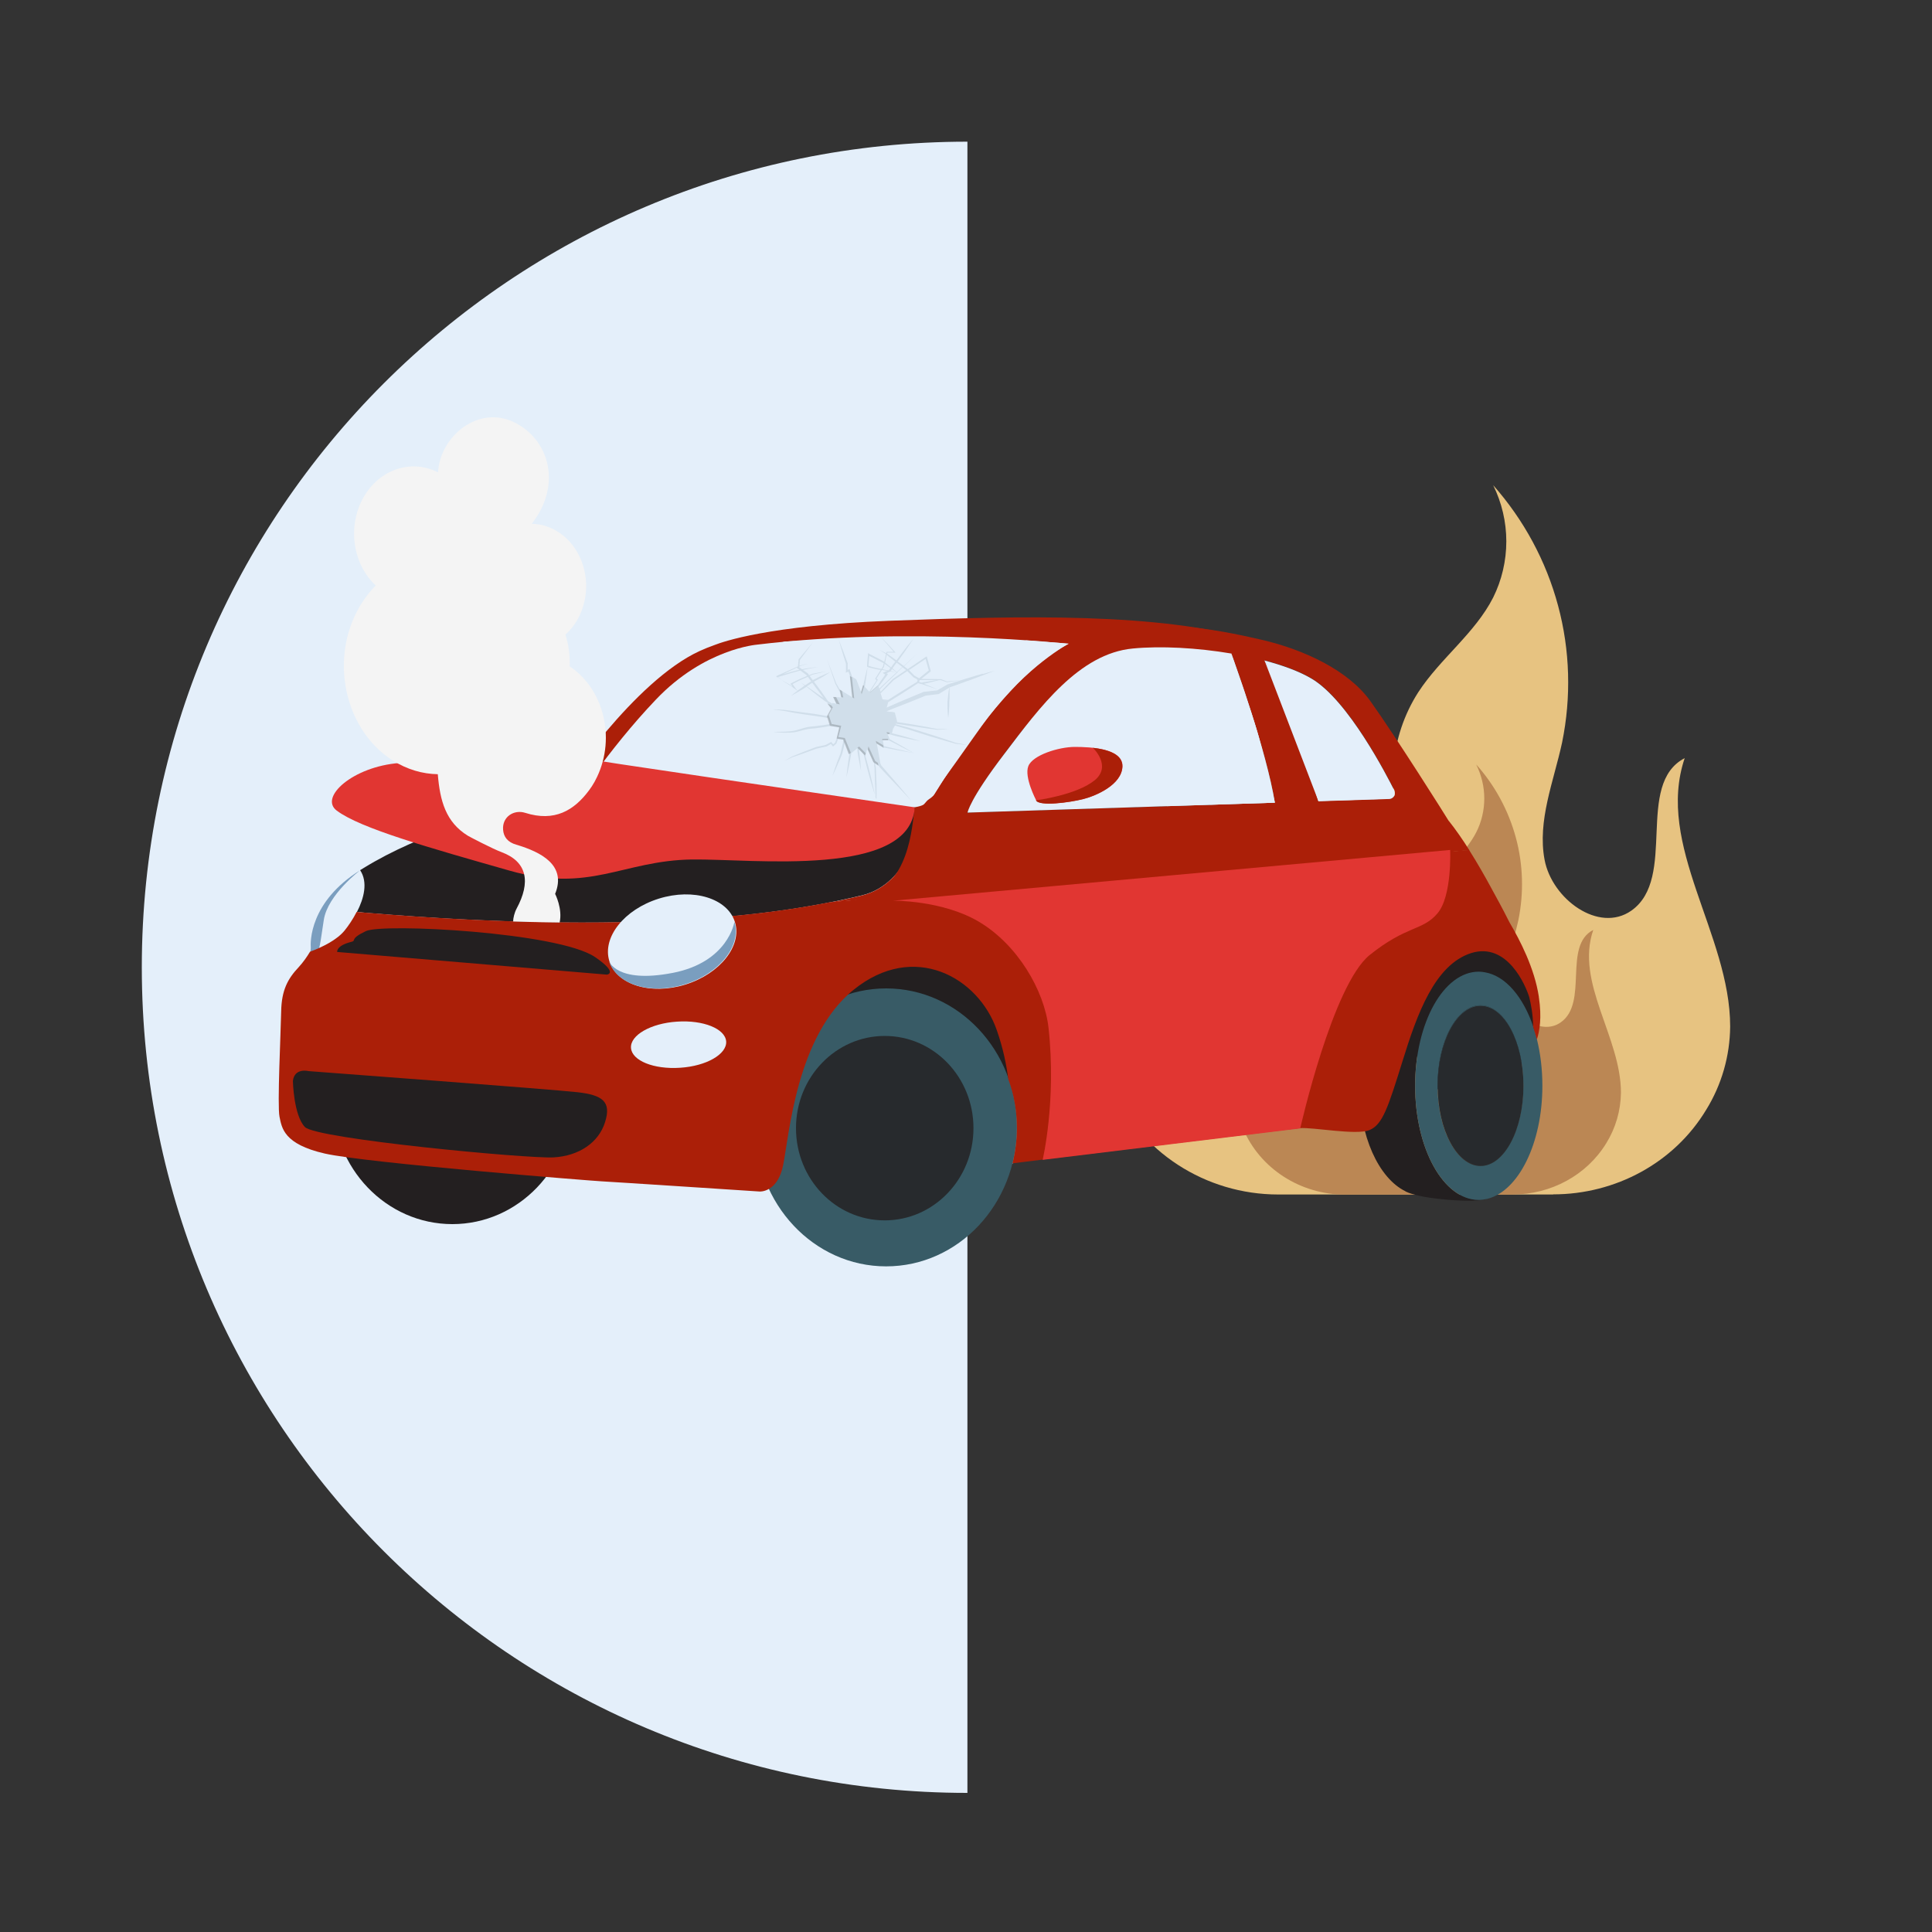
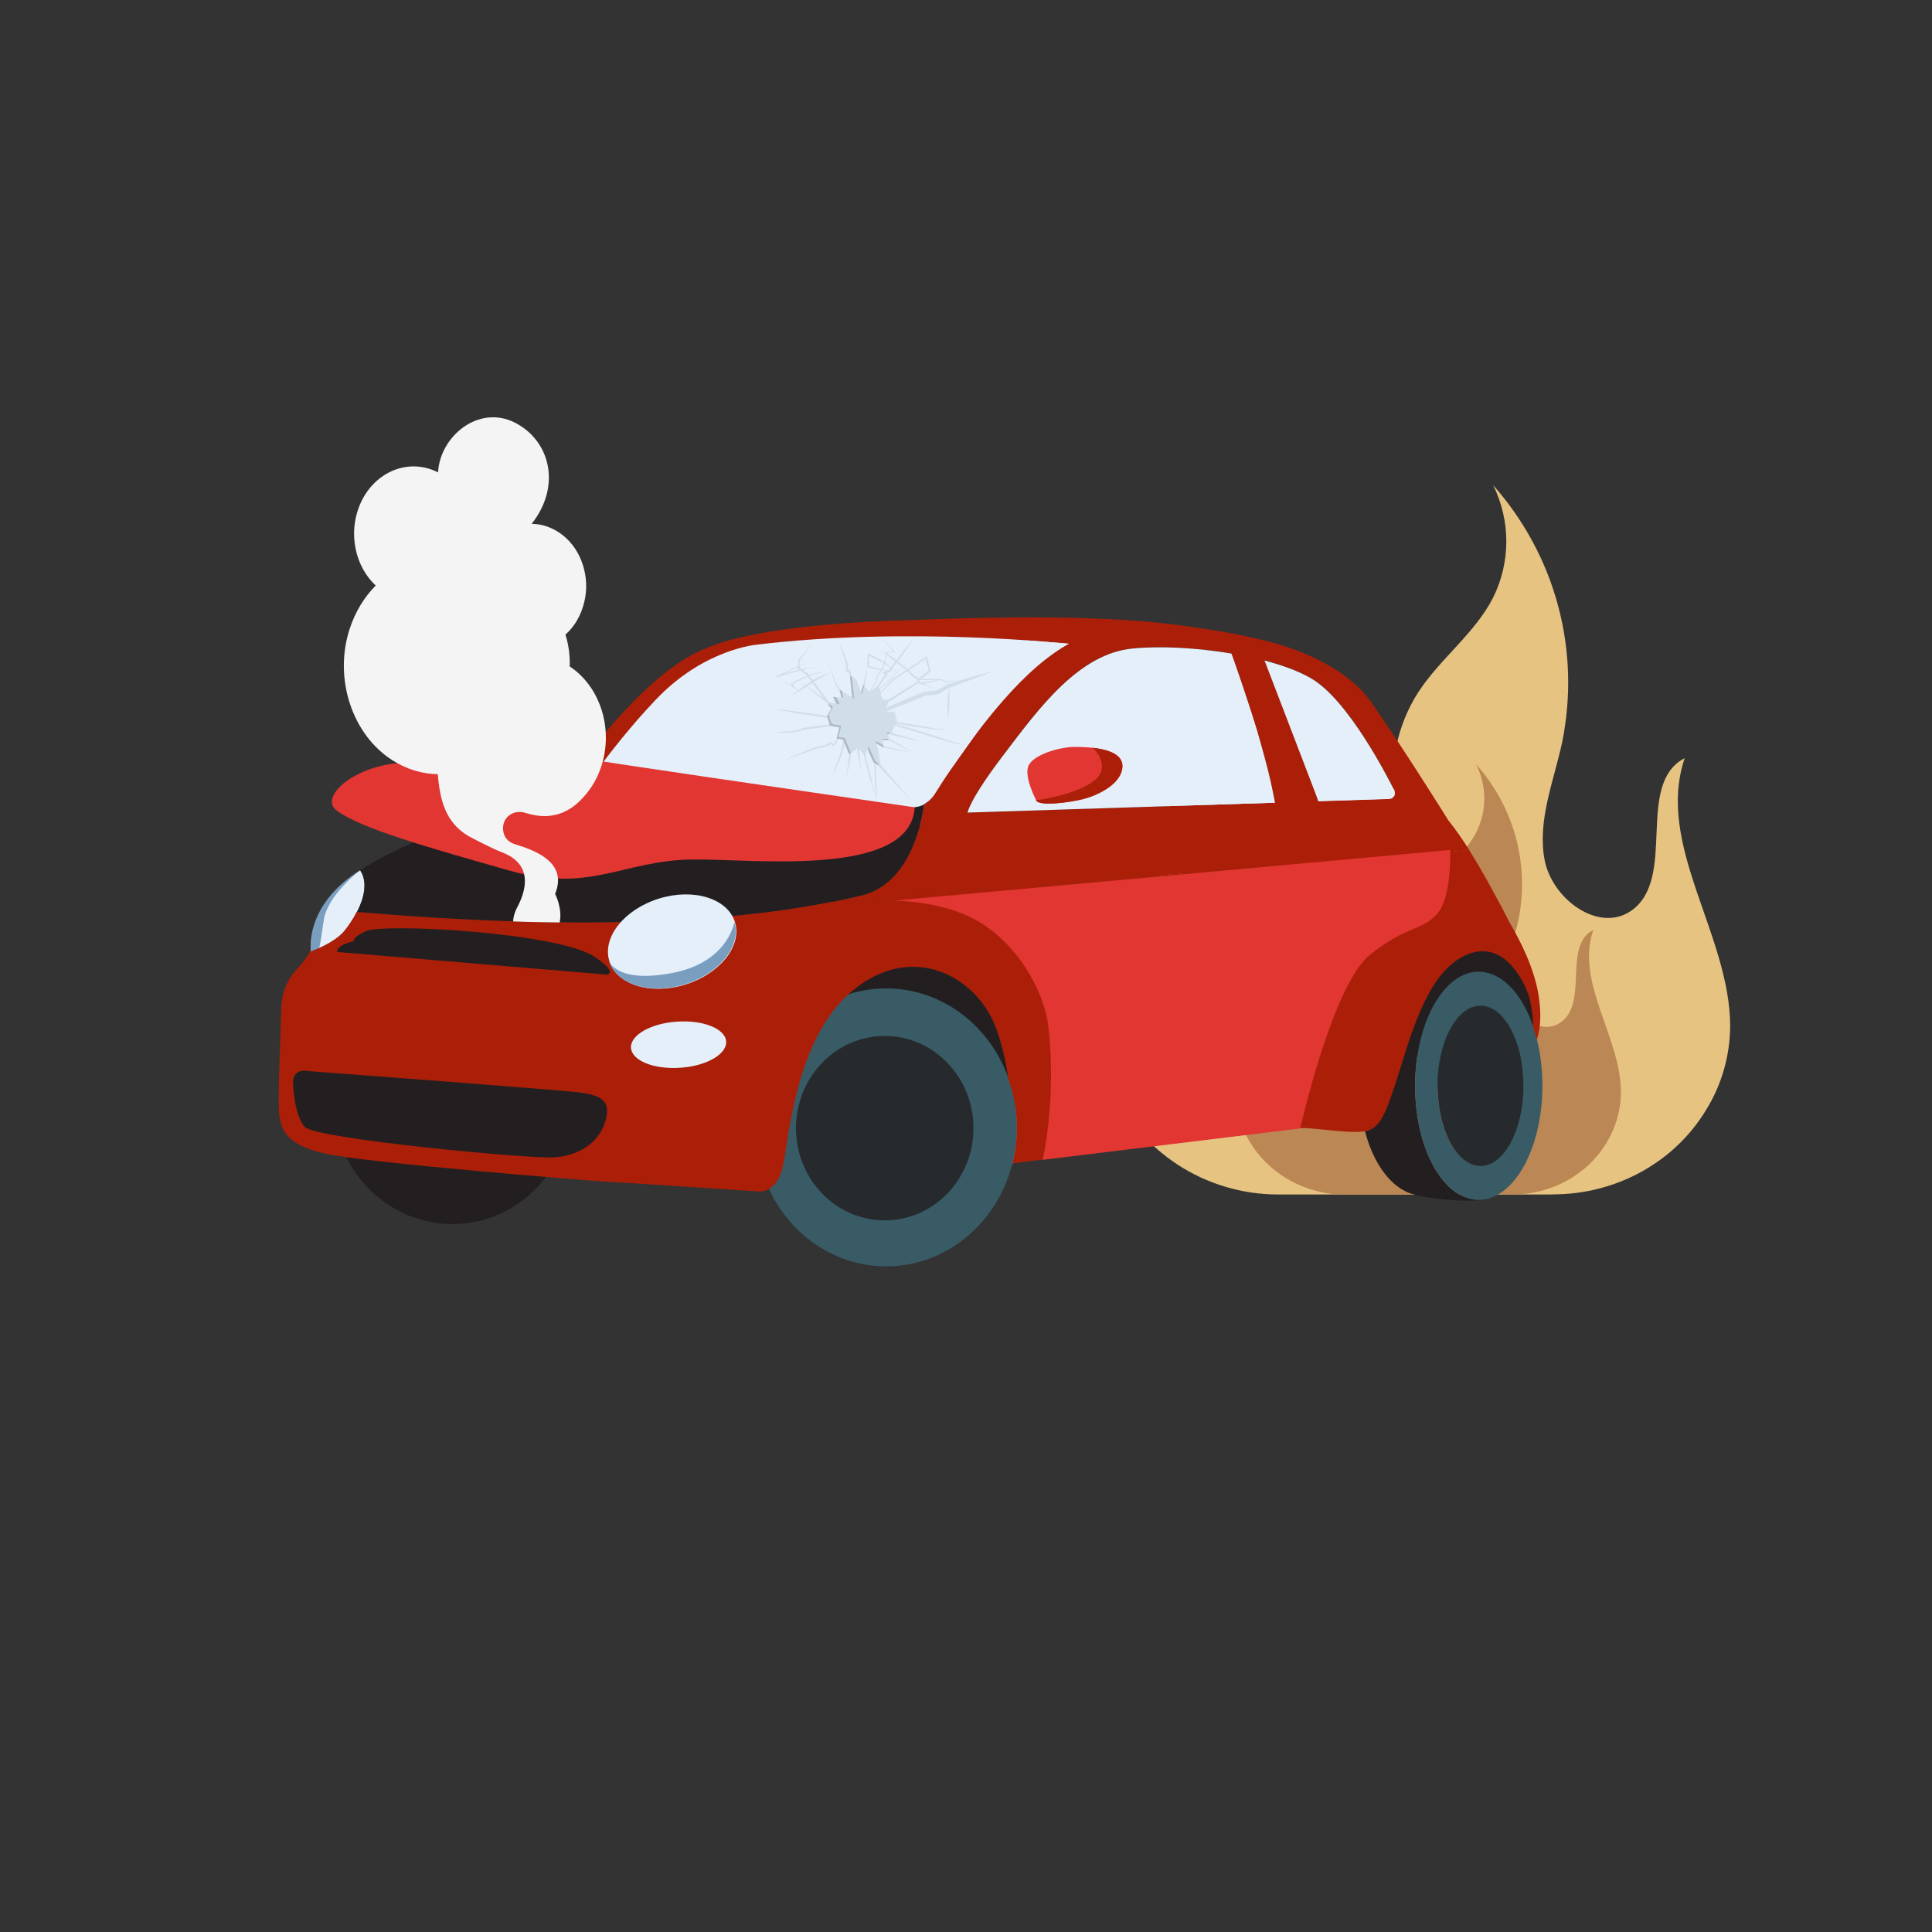
<svg xmlns="http://www.w3.org/2000/svg" id="Background_Complete" version="1.1" viewBox="0 0 150 150">
  <rect x="0" y="0" width="150" height="150" fill="#333333" stroke="none" />
-   <path d="M75.11,11v128.2c-35.4,0-64.1-28.7-64.1-64.1S39.71,11,75.11,11Z" style="fill: #e4effa;" />
  <g>
    <path id="Path" d="M120.59,92.73c4.83,0,9.39-2.44,11.88-6.57,1.2-1.94,1.84-4.18,1.86-6.46,0-7.15-5.82-14.07-3.53-20.84-3.89,2.03-.55,9.31-4.14,11.84-2.53,1.78-6.17-.9-6.74-3.95-.57-3.04.71-6.08,1.36-9.1.72-3.52.62-7.16-.31-10.62-.93-3.47-2.66-6.67-5.04-9.36.67,1.36,1.02,2.85,1.02,4.36s-.35,3.01-1.02,4.36c-1.42,2.79-4.11,4.73-5.82,7.36-1.1,1.72-1.75,3.68-1.92,5.71-.16,2.03.17,4.07.98,5.95-2.29-.4-4.09-2.27-5.05-4.39-.96-2.12-1.19-4.47-1.41-6.77-1.47,1.32-2.53,3.04-3.07,4.94-.53,1.9-.51,3.92.06,5.81.72,2.25,2.21,4.27,2.4,6.62.18,2.35-1.18,4.77-3.36,5.62-2.18.85-4.98-.16-5.92-2.3-.7-1.61-.34-3.45-.43-5.2-.09-1.75-1.01-3.78-2.76-3.95,1.01,2.34.05,5.05-1.19,7.28-1.23,2.24-2.78,4.43-3,6.97-.11,1.27.21,2.73.82,4.2,2.17,5.19,7.35,8.5,12.98,8.5h21.35Z" style="fill: #e7c381;" />
    <path id="Path1" data-name="Path" d="M117.45,92.74c2.95,0,5.73-1.48,7.26-3.98.73-1.18,1.12-2.53,1.14-3.92,0-4.34-3.56-8.53-2.15-12.64-2.38,1.23-.34,5.65-2.53,7.18-1.55,1.08-3.77-.55-4.12-2.39-.35-1.84.43-3.69.83-5.52.44-2.13.38-4.34-.19-6.44s-1.62-4.05-3.08-5.68c.41.82.63,1.73.63,2.64s-.21,1.82-.63,2.64c-.87,1.69-2.51,2.87-3.55,4.46-.67,1.04-1.07,2.23-1.17,3.47-.1,1.23.1,2.47.6,3.61-1.4-.24-2.5-1.38-3.09-2.66-.59-1.28-.73-2.71-.86-4.11-.9.8-1.55,1.84-1.87,3-.33,1.15-.31,2.38.03,3.52.44,1.36,1.35,2.59,1.46,4.01.11,1.43-.72,2.89-2.05,3.41-1.33.52-3.04-.09-3.61-1.39-.43-.98-.21-2.09-.26-3.15-.06-1.06-.62-2.29-1.68-2.4.62,1.42.03,3.06-.73,4.42-.75,1.36-1.7,2.68-1.83,4.23-.07.77.13,1.66.5,2.55,1.32,3.15,4.49,5.15,7.93,5.15h13.04Z" style="fill: #bb8754;" />
  </g>
  <g id="_x30_1_x5F_Basics_x5F_Icons_x5F_Illustrations_x2F_04_x5F_illustrations_x5F_56x56_x2F_Product_x2F_z69-smart-car">
    <g id="z69-smart-car">
      <path id="Path2" data-name="Path" d="M54.82,62.99c-2.22.17-9.89,1.17-9.89,1.17,0,0,25.93.89,27-.28,1.07-1.17,3.75-5.14,4.89-6.63,2.96-3.91,6.15-5.6,6.15-5.6l-3.28-.25s-4.84,10.3-12.63,11.03c-7.79.74-8.58.27-12.24.56h0Z" style="fill: #6e878e;" />
      <path id="Path3" data-name="Path" d="M99.03,54.77c-.22-.28-1.12-1.85-1.12-1.85l4.12,10.71,5.46-.18s-2.34-.35-4.88-3.52c-2.54-3.18-2.52-3.75-3.6-5.17h0Z" style="fill: #6e878e;" />
      <path id="Path4" data-name="Path" d="M95.73,59.98c-.97,3.34-5.3,4.04-5.3,4.04l8.27-.27s-.94-4.02-1.36-5.46c-.42-1.45-1.96-5.9-1.96-5.9,0,0,1.32,4.25.35,7.58Z" style="fill: #6e878e;" />
      <path id="Path5" data-name="Path" d="M55.18,62.85c-2.24.17-9.99,1.19-9.99,1.19,0,0,26.2.9,27.28-.29,1.08-1.19,3.79-5.2,4.94-6.71,2.99-3.96,6.21-5.67,6.21-5.67l-3.32-.25s-4.89,10.44-12.76,11.18c-7.87.75-8.67.28-12.37.57h0Z" style="fill: #6e878e;" />
-       <path id="Path6" data-name="Path" d="M99.85,54.54c-.22-.29-1.13-1.87-1.13-1.87l4.17,10.86,5.52-.18s-2.37-.36-4.93-3.57c-2.56-3.22-2.55-3.8-3.64-5.24h0Z" style="fill: #6e878e;" />
-       <path id="Path7" data-name="Path" d="M96.51,59.82c-.98,3.38-5.36,4.1-5.36,4.1l8.35-.27s-.95-4.07-1.37-5.54c-.42-1.47-1.98-5.98-1.98-5.98,0,0,1.34,4.31.36,7.69Z" style="fill: #6e878e;" />
+       <path id="Path6" data-name="Path" d="M99.85,54.54c-.22-.29-1.13-1.87-1.13-1.87l4.17,10.86,5.52-.18c-2.56-3.22-2.55-3.8-3.64-5.24h0Z" style="fill: #6e878e;" />
      <path id="Path8" data-name="Path" d="M109.89,76.84c-1.59,4.05,2.1,12.47,7.39,6.61,5.3-5.85-1.79-10.86-1.79-10.86-1.8-1.6-4,.2-5.59,4.25Z" style="fill: #231f20;" />
      <path id="Path9" data-name="Path" d="M75.05,73.89c6.04,3.1,5.19,13.16,5.24,13.56.04.4-19.9-7.69-19.72-8.11.45-1.05,8.43-8.56,14.47-5.46Z" style="fill: #231f20;" />
      <path id="Path10" data-name="Path" d="M109.87,84.3c0,4.9,2.21,8.86,4.94,8.86.22,0,.44-.03.65-.08-.82.26-2.86.13-4.38-.08-.65-.09-1.13-.21-1.47-.31-.15-.05-.31-.1-.45-.17-.02-.02-.04-.03-.06-.04-2.06-1.02-3.56-4.27-3.56-8.13,0-4.13,1.72-7.56,4-8.31.31-.13,1.01-.39,1.89-.55,1-.19,2.74-.29,3.86,0-.16-.03-.31-.05-.48-.05-2.72,0-4.94,3.97-4.94,8.86h0Z" style="fill: #231f20;" />
      <path id="Shape" d="M119.34,80.72c-.08-.34-.18-.67-.29-.99-.79-2.34-2.17-3.97-3.76-4.24-.15-.03-.31-.05-.48-.05-2.72,0-4.94,3.96-4.94,8.86s2.21,8.86,4.94,8.86c.22,0,.44-.03.65-.08,2.42-.58,4.29-4.29,4.29-8.78,0-1.28-.15-2.49-.42-3.6h0ZM114.94,90.49c-1.85,0-3.33-2.79-3.33-6.22,0-3.43,1.5-6.22,3.33-6.22,1.84,0,3.33,2.79,3.33,6.22,0,3.43-1.5,6.22-3.33,6.22Z" style="fill: #385b66;" />
      <path id="Path11" data-name="Path" d="M35.12,75.66c-5.13,0-9.29,4.34-9.29,9.69,0,5.35,4.16,9.69,9.29,9.69,5.13,0,9.29-4.34,9.29-9.69s-4.16-9.69-9.29-9.69Z" style="fill: #231f20;" />
      <path id="Path12" data-name="Path" d="M97.4,49.73c7.34,2.17-7.61-.22-7.8-.31-.19-.09-6.35.99-6.35.99,0,0-6.09-1.36-21.07-.67-.39.02-.82.04-1.26.07-2,.51-4.27,1.38-5.78,2.49-2.4,1.58-4.39,4.35-6.26,6.63-2.87,3.49-3.03,4.47-3.03,4.47l4.15-.13c-.82.82-1.65,1.64-2.65,2.22-1.7.99-3.96.86-5.8.27-1.06-.34-1.78-1.05-2.08-2.05-.08-.25-.13-.49-.17-.74h2.23s.95,0,1.62-.98c.67-.98,6.09-9.11,11.16-11.44.37-.17.77-.33,1.19-.48.62-.24,4.18-1.51,13.52-1.87,10.39-.4,21.03-.65,28.37,1.52h.02Z" style="fill: #ab1f08;" />
      <path id="Path13" data-name="Path" d="M58.77,50.05c11.81-1.43,24.22-.06,24.22-.06-4.6,2.51-9.38,10.21-10.27,11.51-.9,1.29-1.91,1.14-1.91,1.14l-.86.06-25.62.03s2.82-4.46,6.59-8.41c3.76-3.96,7.86-4.27,7.86-4.27h0Z" style="fill: #e4effa;" />
      <path id="Path14" data-name="Path" d="M78.32,83.81c.43,1.19.67,2.46.67,3.8,0,.95-.12,1.87-.34,2.74-.48.05-.76.09-.76.09l.42-3.65s.21-1.11,0-2.98h0Z" style="fill: #6e878e;" />
      <path id="Path15" data-name="Path" d="M58.65,87.53c0-5.96,4.54-10.79,10.15-10.79s10.15,4.83,10.15,10.79c0,5.96-4.54,10.79-10.15,10.79-5.61,0-10.15-4.83-10.15-10.79Z" style="fill: #385b66;" />
      <path id="Path16" data-name="Path" d="M75.58,87.59c0,3.96-3.09,7.16-6.89,7.16-3.81,0-6.89-3.2-6.89-7.16,0-3.96,3.09-7.16,6.89-7.16,3.81,0,6.89,3.2,6.89,7.16Z" style="fill: #231f20; isolation: isolate; opacity: .8;" />
      <path id="Path17" data-name="Path" d="M118.28,84.27c0,3.43-1.5,6.22-3.33,6.22s-3.33-2.79-3.33-6.22,1.49-6.22,3.33-6.22,3.33,2.79,3.33,6.22Z" style="fill: #385b66;" />
      <path id="Path18" data-name="Path" d="M118.28,84.31c0,3.43-1.5,6.22-3.33,6.22s-3.33-2.79-3.33-6.22c0-3.43,1.49-6.22,3.33-6.22,1.84,0,3.33,2.79,3.33,6.22Z" style="fill: #231f20; isolation: isolate; opacity: .8;" />
      <path id="Path19" data-name="Path" d="M26.78,72.28c-.6.74-1.71,1.28-2.68,1.64,0-.02.03-.03.03-.04-.03-.49-.1-3.75,3.84-6.31.94,1.44-.33,3.64-1.19,4.7h0Z" style="fill: #e4effa;" />
      <path id="Path20" data-name="Path" d="M24.1,73.91s.24,0,.48-.05c.24-.04.26-.49.56-2.44.3-1.95,2.83-3.86,2.83-3.86-3.95,2.46-3.88,5.59-3.84,6.05,0,.02-.03.31-.03.31h0Z" style="fill: #7a9ebf;" />
      <path id="Path21" data-name="Path" d="M66.9,69.52c-4.43,1.06-15.41,3.28-38.5,1.35-.23-.03-.47-.05-.69-.06.55-1.06.87-2.32.25-3.25.09-.05.17-.11.26-.16,4.54-2.8,10.03-4.17,12.31-4.66,0,0,30.2-.12,30.5-.09,0,0,.33,0,.73-.22-.2,1.47-1.13,6.2-4.86,7.09h0Z" style="fill: #231f20;" />
      <path id="Path22" data-name="Path" d="M119.48,77.44c.23,1.55.06,2.61-.16,3.27-.09-.34-.18-.67-.29-.99,0-.97-.19-1.85-.3-2.3h0c-.25-.84-1.69-4.32-4.52-3.42-2.82.91-4.19,4.74-5.31,8.36-1.13,3.62-1.55,4.96-2.58,5.38s-4.39-.24-5.4-.15c-.89.08-18.42,2.25-22.31,2.73.22-.88.34-1.8.34-2.74,0-1.34-.23-2.62-.67-3.8-.13-1.05-.38-2.34-.89-3.8-1.42-4.1-6.43-6.93-11.12-3.13-.29.23-.56.48-.81.74-3.93,4.05-4.26,11.53-4.74,13.22-.24.84-.64,1.27-.99,1.48-.39.24-.74.22-.74.22,0,0-11.59-.76-12.25-.79-.67-.03-18.35-1.43-21.53-2.16-3.18-.73-3.33-1.98-3.51-2.86-.18-.88.1-6.53.13-8.18.03-1.64.51-2.53,1.36-3.43.34-.37.65-.81.88-1.2.97-.36,2.08-.91,2.68-1.64.3-.37.65-.88.94-1.45.22.03.46.04.69.06,19.68,1.64,30.55.28,36.08-.82,7.22-.67,41.55-3.33,49.6-4.05.67,1.06,1.28,2.14,1.69,2.9.35.64.89,1.61,1.44,2.71.81,1.39,1.95,3.55,2.29,5.82h-.02Z" style="fill: #ab1f08;" />
      <path id="Shape1" data-name="Shape" d="M112.48,63.74c-.18-.31-4.14-6.59-6.08-9.3-1.71-2.4-5.19-4.02-8.46-4.77-3.27-.76-9.94-2.18-14.76.22-4.82,2.4-9.98,10.77-10.61,11.77-.25.4-.55.64-.81.78-.2,1.47-1.13,6.19-4.86,7.09-.65.15-1.46.34-2.42.53,7.21-.67,41.55-3.34,49.6-4.05-.51-.81-1.07-1.62-1.59-2.27h0ZM78,58.49c2.72-3.59,5.79-7.76,9.95-8.15,2.17-.21,5-.06,7.65.39.33.93,2.73,7.59,3.38,11.59l-23.86.77s.15-1.01,2.88-4.59ZM107.92,62.01l-5.56.18c-.57-1.89-2.35-7.6-4.19-10.93,1.43.38,2.7.84,3.66,1.41,2.85,1.67,5.86,7.56,6.43,8.69.18.56-.33.65-.33.65Z" style="fill: #ab1f08;" />
-       <path id="Path23" data-name="Path" d="M76.07,65.68c3.01,2.38,38,.56,38,.56-8.05.71-42.39,3.38-49.6,4.05.96-.19,1.77-.38,2.42-.53,3.73-.89,3.93-5.62,4.12-7.09.27-.15,1.3-.61,1.55-1.01.64-1.01,5.59-9.27,10.41-11.67,0,0,5.91-1.01,12.62.74,1.73.45-13.09,2.09-16.26,6.01-4.23,5.24-5.43,7.25-3.27,8.95h0Z" style="fill: #ab1f08;" />
      <path id="Path24" data-name="Path" d="M95.6,50.73c.34.93,2.73,7.59,3.38,11.59l-23.86.77s.14-1.01,2.88-4.59c2.73-3.6,5.8-7.76,9.95-8.15,2.17-.21,4.99-.06,7.65.39Z" style="fill: #e4effa;" />
      <path id="Path25" data-name="Path" d="M108.25,61.38c.18.56-.33.65-.33.65l-5.56.18c-.56-1.89-2.35-7.6-4.19-10.93,1.43.38,2.7.84,3.66,1.41,2.85,1.68,5.86,7.56,6.43,8.69Z" style="fill: #e4effa;" />
      <path id="Path26" data-name="Path" d="M52.56,79.32c-2.03.13-3.64,1.05-3.57,2.04.07.99,1.77,1.68,3.82,1.54,2.03-.13,3.63-1.05,3.57-2.04-.07-.99-1.78-1.68-3.82-1.54Z" style="fill: #e4effa;" />
      <path id="Path27" data-name="Path" d="M22.74,83.93c.12-1.05,1.21-.77,1.21-.77,0,0,18.97,1.42,20.89,1.64,1.93.22,2.64.72,2.14,2.31-.49,1.6-2.03,2.64-4.01,2.75-1.97.11-18.42-1.43-19.3-2.36-.88-.93-.93-3.58-.93-3.58h0Z" style="fill: #231f20;" />
      <path id="Path28" data-name="Path" d="M80.44,62.13c.26.49,2.61.17,3.64-.09,1.03-.25,3.01-1.11,3.07-2.53.05-1.4-2.46-1.52-3.7-1.52s-3.27.63-3.61,1.49c-.34.86.6,2.64.6,2.64h0Z" style="fill: #e13632;" />
      <path id="Path29" data-name="Path" d="M84.98,60.59c1.38-1.13-.13-2.53-.13-2.53,1.15.13,2.32.49,2.29,1.46-.05,1.4-2.03,2.27-3.07,2.53-1.03.26-3.38.58-3.64.09,0,0,3.16-.41,4.54-1.55Z" style="fill: #ab1f08;" />
      <path id="Path30" data-name="Path" d="M69.34,69.93l43.25-3.94s.16,3.59-.99,4.93c-1.16,1.36-2.37.91-5.25,3.22-2.89,2.32-5.4,13.47-5.4,13.47l-20,2.44s1.08-4.55.46-10.23c-.32-2.92-2.42-6.5-5.43-8.27-2.84-1.67-6.63-1.62-6.63-1.62h0Z" style="fill: #e13632;" />
      <path id="Path31" data-name="Path" d="M26.18,73.91s-.11-.49,1.12-.79c.39-.09-.2-.21,1.11-.83,1.31-.62,14.92.08,17.78,2.01,1.86,1.27.93,1.37.93,1.37l-20.94-1.76h0Z" style="fill: #231f20;" />
      <path id="Path32" data-name="Path" d="M44.31,62.73s26.34.89,27.44-.3c1.1-1.19,3.83-5.23,4.97-6.75,3.02-3.99,6.26-5.71,6.26-5.71l-3.33-.25s-4.93,10.49-12.84,11.24c-7.91.76-8.71.28-12.44.57-2.26.18-10.06,1.2-10.06,1.2Z" style="fill: #e4effa;" />
      <path id="Path33" data-name="Path" d="M98.17,51.26l4.19,10.93,5.56-.18s-2.37-.37-4.96-3.6c-2.57-3.23-2.56-3.82-3.66-5.27-.22-.3-1.14-1.89-1.14-1.89Z" style="fill: #e4effa;" />
      <path id="Path34" data-name="Path" d="M95.59,50.73s1.34,4.32.37,7.73c-.98,3.41-5.39,4.13-5.39,4.13l8.41-.27s-.95-4.1-1.38-5.57c-.43-1.47-2-6.01-2-6.01h0Z" style="fill: #e4effa;" />
      <path d="M45.24,58.86c-.35-.1-8.27-.08-14.24.38-3.6.28-6.25,2.66-4.85,3.7,1.85,1.38,7.11,2.86,13.39,4.65s8.78-.78,14.18-.86c4.74-.06,16.96,1.46,17.3-4.05-9.22-1.34-25.21-3.66-25.78-3.82Z" style="fill: #e13632;" />
      <path id="Path35" data-name="Path" d="M51.15,69.77c-2.69.84-4.41,3.01-3.84,4.85.57,1.84,3.22,2.66,5.91,1.82,2.69-.84,4.41-3.01,3.84-4.85-.57-1.84-3.22-2.66-5.91-1.82Z" style="fill: #e4effa;" />
      <path id="Path36" data-name="Path" d="M52.2,75.54c-4.36.84-4.93-.94-4.93-.94.57,1.84,3.22,2.66,5.91,1.82,2.69-.84,4.41-3.01,3.84-4.85,0,0-.46,3.13-4.81,3.97Z" style="fill: #7a9ebf;" />
      <g>
        <path d="M76.28,52.31c-.3.09-.6.17-.91.27-.3.09-.6.18-.9.28l-.45.14-.45.14h-.01s-.01.01-.01.01c-.23.13-.47.27-.7.4-.25-.11-.49-.21-.74-.31-.13-.05-.26-.1-.38-.15l.19-.04.35-.08.35-.09c.09-.02.18-.05.27-.07h.17c.15.05.31.11.46.16h0s0,0,0,0l.55-.08c.18-.03.36-.05.54-.08-.18.02-.37.03-.55.05l-.54.05c-.15-.06-.3-.12-.45-.18h0s0,0,0,0l-1.54-.02.7-.56.03-.03v-.04c-.1-.34-.19-.69-.28-1.03l-.03-.09-.08.05-1.28.86-.11.08h0s0,0,0,0l-.29-.22,1.03-1-1.05.98-.09-.07-.38-.28c.12-.16.23-.33.35-.49l.23-.32.22-.33c.15-.22.29-.44.44-.66-.17.2-.33.41-.5.61l-.24.31-.24.31c-.12.16-.24.32-.36.48l-.33-.24-.4-.28.02-.08h.57s.07,0,.07,0l-.04-.05-.5-.55-.53-.55h0s0,.02,0,.02l.49.56.44.51h-.53s-.03,0-.03,0v.03s-.02.08-.02.08c-.18-.09-.36-.18-.54-.27.17.11.35.22.52.33l-.13.6s-.01-.01-.02-.01h0s0,0,0,0l-.29-.16-.29-.15c-.19-.1-.39-.2-.58-.3l-.09-.05v.11c-.03.27-.05.55-.07.82v.05s0,0,0,0h0s0,.01,0,.01c0,0,0,.01,0,.02,0,.01,0,.02,0,.03,0,0,0,0,0,.01.02.02.03.02.04.03,0,0,0,0,0,0-.11.38-.19.77-.28,1.15l-.05.26h0s-.16.56-.16.56l-.39-1.01-.33-.22-.17-.51-.02-.07-.07.03-.08.03v-.48s.01-.01.01-.01h0c-.08-.25-.61-1.64-.71-1.87.06.24.49,1.66.57,1.89v.58s-.02.11-.02.11l.1-.04.11-.04.13.35.19,1.65-.98-.6-.29-.5-.71-1.87.64,1.9h0s0,0,0,0l.4.75.07.32h-.13s0-.05,0-.07c0,.02,0,.04,0,.06l-.49-.02.25.52-.32-.06v.06s-.17-.1-.17-.1l-.18-.11-.22-.32c-.21-.31-.44-.61-.66-.91l-.21-.28s0,0,.01,0c.11-.06.21-.12.32-.17.11-.06.21-.12.32-.18.1-.06.21-.12.31-.19.1-.06.21-.13.31-.2-.11.05-.23.09-.34.14-.11.05-.22.1-.33.15-.11.05-.22.1-.33.16-.11.05-.22.11-.33.16h0s0,0,0,0c0,0-.02.01-.02.02l-.25-.33c.08-.04.17-.07.25-.11.17-.04.35-.08.52-.12.17-.04.35-.09.52-.13-.18.03-.36.06-.53.09-.18.03-.35.06-.53.1h0s0,0,0,0c-.09.04-.18.07-.27.11l-.09-.11h0s0-.02,0-.02l-.39-.27c.11-.03.22-.05.33-.08.27-.06.54-.1.81-.13-.27,0-.55.04-.82.08-.13.02-.26.05-.39.07l-.21-.15v-.06s.03-.01.04-.02c.2-.09.41-.15.64-.17-.22,0-.44.05-.65.13,0,0-.01,0-.02,0l.03-.45s.89-1.21,1.02-1.38c-.14.16-1.12,1.33-1.12,1.33h0s0,.03,0,.03l-.05.52c-.16.07-.31.14-.47.21-.39.17-.79.35-1.18.53,0,0,0,0-.01,0,0,0,0,0,.01,0-.01,0-.02.01-.03.02l.03.09s.06-.02.1-.03c.14.11.27.22.41.33h0s0,0,0,0c.19.12.38.24.58.36l.38.28.14.11c-.18.13-.36.27-.53.41.32-.17.63-.36.94-.54.1-.06.2-.12.3-.19.02.02.04.04.06.05.15.12.31.24.46.37.15.12.31.24.46.36.16.12.31.24.47.35h0s0,0,0,0l.15.09.34.47v.02s-.31.57-.31.57c-.04,0-.07-.01-.11-.02-.27-.05-.55-.09-.83-.14-.28-.04-.55-.08-.83-.11l-.83-.11-.41-.06c-.07,0-.14-.02-.21-.03-.07,0-.14-.02-.21-.02-.28-.02-.56-.04-.84,0,.28,0,.56.03.83.08l.21.03c.07.01.14.03.2.04.14.03.27.05.41.08.28.05.55.09.83.13l.83.12c.28.04.55.08.83.13.05.01.11.02.17.02l.15.48c-.37.06-.75.12-1.12.16l-.21.02-.21.02c-.14.02-.28.04-.42.08-.14.04-.27.08-.4.12-.13.04-.27.08-.4.11-.27.05-.54.07-.82.08-.28,0-.56,0-.83.02.28.02.55.05.83.06.28,0,.56,0,.84-.04.28-.05.54-.14.81-.2.13-.03.27-.06.4-.07l.21-.02.21-.02c.28-.03.55-.08.83-.12.11-.02.21-.04.32-.06h0s.72.13.72.13l-.18.73-.06.13-.13.32-.15.12-.11-.15-.03-.04-.05.03c-.13.07-.26.14-.39.21-.25.05-.49.1-.74.16h0s0,0,0,0l-.47.18-.47.18-.47.19-.47.19h0s0,0,0,0c-.19.11-.38.22-.56.33.2-.09.4-.18.59-.28l.48-.16.48-.17.47-.17.47-.17c.25-.05.5-.11.74-.16h.01s0,0,0,0c.12-.06.23-.13.35-.2l.12.15.04.05.05-.04.21-.18h.01s0-.02,0-.02l.12-.34h0s.44.05.44.05v.03s-.03.09-.05.14c0,0,0,0,0,.01,0,0,0,.01,0,.02h0s0,.01,0,.01c0,0,0,0,0,0v.03s-.02.08-.02.08l-.04.15-.07.31-.07.3c-.06.14-.11.29-.17.43-.06.14-.11.29-.16.44-.05.15-.11.29-.15.44-.05.15-.1.29-.15.44.07-.14.14-.28.2-.42.07-.14.13-.28.19-.43.06-.14.13-.28.19-.43.06-.14.12-.29.18-.43h0s0,0,0,0l.08-.31.07-.31.03-.16s.01-.05.02-.08c0-.02,0-.03,0-.04v-.02s0,0,0,0,0,0,0,0,0,0,0,0c0,0,0,0,0,0l.36.93c-.02.16-.05.32-.07.48-.06.45-.12.89-.16,1.34.11-.44.2-.88.28-1.32l.06-.33c.02-.08.03-.17.04-.25l.48-.39c0,.08,0,.16,0,.24h0s0,.01,0,.01c.02.13.04.25.06.38.02.13.04.25.07.38.05.25.1.51.15.76-.02-.26-.04-.51-.06-.77-.01-.13-.03-.26-.04-.38-.01-.13-.03-.25-.05-.38,0-.05,0-.1.01-.15l.33.34.1.41.16.63.17.63c.06.21.12.42.18.63.12.42.25.84.4,1.25,0,0,0,0,0,0,0-.21,0-.41,0-.61v-.61s-.03-.61-.03-.61c0-.2-.02-.41-.02-.61h0s0,0,0,0c-.01-.08-.03-.15-.04-.22-.01-.05-.02-.1-.03-.15h0s.31.21.31.21c0,.02.02.04.02.05h0s.01.02.01.02c.37.41,2.13,2.24,2.5,2.65-.34-.43-1.99-2.36-2.35-2.76-.02-.05-.04-.1-.07-.15l-.27-1.53.47.28h0s0,0,0,0l.08.05v-.04s1.14.22,1.14.22l.61.11.61.11-.6-.14-.6-.14-1.17-.27-.08-.45h.47s0,0,0,0c.33.17.65.34.98.51l.5.25c.17.08.33.17.5.25-.16-.09-.32-.19-.48-.28l-.48-.28c-.32-.18-.64-.36-.96-.54l-.16-.39h.1s.6.16.6.16c.21.05.41.09.62.14.41.09.83.17,1.25.25-.4-.13-.81-.25-1.22-.36-.2-.06-.41-.11-.61-.16l-.4-.1.08-.33.15-.27c.06.02.11.03.17.05.25.08.51.15.76.22.25.08.5.16.76.24.25.08.5.16.76.24.25.08.5.16.76.23.51.15,1.01.3,1.52.44h0s0,0,0,0l.45.05c.15.02.3.03.45.05-.15-.03-.3-.06-.44-.09l-.44-.08c-.5-.17-1-.34-1.5-.5-.25-.08-.5-.16-.76-.24-.25-.08-.51-.16-.76-.24-.25-.08-.51-.16-.76-.23-.26-.07-.51-.13-.77-.2-.05-.01-.1-.03-.15-.04l.02-.04s.05,0,.08.01c.26.04.52.08.78.12.26.04.52.08.78.12.52.08,1.05.15,1.57.22h0s0,0,0,0l.45-.02c.15,0,.3-.01.45-.02-.15,0-.3-.01-.45-.02h-.45c-.52-.11-1.04-.2-1.56-.29-.26-.05-.52-.09-.78-.13-.26-.04-.52-.08-.78-.12,0,0-.02,0-.02,0l.03-.05-.18-.7-.65-.08h0c.12-.05.24-.1.36-.15.45-.17.91-.35,1.36-.53l1.33-.54c.33-.04.66-.08.99-.12h.03s.02-.02.02-.02c.26-.16.53-.32.79-.48,0,0,0,0,0,0-.04.17-.06.35-.08.52-.01.1-.02.2-.03.3l-.03.3v.08s0,.08,0,.08v.15c0,.1,0,.2.01.3,0,.2.02.41.05.61.03-.2.05-.4.06-.61,0-.1.01-.2.02-.3v-.15s0-.08,0-.08v-.08s.02-.3.02-.3c0-.1,0-.2,0-.3,0-.18,0-.36,0-.54h0s.41-.14.41-.14l.44-.16c.3-.11.59-.21.89-.32.3-.11.59-.22.88-.33.29-.11.59-.23.88-.34-.31.08-.61.16-.91.25ZM61.46,52.03c.14-.07.29-.14.43-.21v.02s0,.03,0,.03l.03.02.15.11c-.08.02-.17.04-.25.06-.27.07-.53.14-.79.22-.08.02-.16.05-.24.07.23-.11.46-.22.68-.33ZM61.38,53.19h0s0,0,0,0c-.2-.11-.39-.22-.59-.33-.14-.1-.28-.19-.42-.29.23-.06.45-.13.68-.2.26-.08.52-.16.79-.23.1-.03.2-.06.3-.08l.46.34.06.08c-.14.06-.28.12-.43.18-.07.03-.14.06-.21.09l-.2.1-.4.2-.05.03.03.05c.05.07.1.13.15.2l-.17-.12ZM62.5,53.2c-.1-.07-.21-.14-.31-.2.09.08.18.15.28.23-.09.06-.17.12-.25.18-.11.07-.21.15-.31.22l-.11-.15c-.09-.12-.18-.25-.27-.37l.35-.18.2-.1c.07-.03.14-.06.2-.09.15-.06.29-.13.44-.19l.26.35c-.1.07-.21.13-.31.2-.05.03-.1.07-.16.11ZM63.64,53.99c-.16-.11-.32-.23-.48-.34-.16-.11-.32-.22-.48-.33-.02-.01-.03-.02-.05-.03.04-.02.07-.05.11-.07.11-.07.21-.14.32-.21l.21.28c.22.3.45.6.67.9l.02.02c-.1-.07-.2-.15-.31-.22ZM72.82,52.79c-.07.01-.14.02-.22.03l-.36.06-.36.06-.34.06-.19-.06.05-.14h1.41ZM70.66,51.97l1.2-.81c.08.3.17.6.25.89l-.75.61c-.12-.07-.24-.14-.36-.2-.14-.15-.29-.29-.43-.44l.09-.06ZM70.91,52.57h0s0,.01,0,.01c.11.06.22.12.32.17l-.05.04h.07s-.05.15-.05.15c-.2.12-.39.24-.59.36-.2.13-.41.25-.61.38-.35.22-.7.44-1.05.66l-.43-.04-.15-.47.27-.27.73-.74,1.07-.72c.15.15.31.31.46.46ZM68.14,52.77l-.09-.09.42-.66c.14.02.27.04.4.06,0,0,.01,0,.02,0l-.25.11-.11.05.1.07.1.06-.32.46-.26.38-.6.52h0s.59-.93.59-.93l.02-.03-.03-.03ZM69.6,52.21l-.92.86-.16.15c-.05.05-.11.1-.15.15l-.1.1-.05-.16.3-.4.38-.51.04-.06-.06-.04-.05-.03.26-.12h.02s.01-.02.01-.02c0,0,0,0,0,0,.16.03.32.06.48.08ZM69.15,52.09c.04-.05.07-.1.11-.15.05.03.09.07.14.1.07.05.15.1.23.15l-.02.02c-.15-.04-.31-.08-.46-.11ZM70.08,51.81l.27.21-1.04.7h0s0,0,0,0l-.72.76-.22.23-.06-.18.12-.13c.05-.05.1-.1.15-.15l.16-.15.93-.89s.03,0,.04,0c-.01,0-.03,0-.04,0h0s.02,0,.03,0l-.03-.02.3-.29.11-.11ZM69.58,51.5s.02-.03.04-.05l.37.28.07.05-.11.1-.31.29-.08-.06-.07-.05s-.04-.04-.07-.06c-.04-.04-.09-.08-.13-.11.1-.14.2-.27.3-.41ZM68.83,50.83l.36.29.32.25s-.03.04-.04.05c-.1.13-.2.26-.29.4,0,0-.01-.01-.02-.02-.15-.12-.29-.24-.44-.36l.12-.61ZM68.64,51.76h0s0-.01,0-.01l.04-.21c.14.1.29.2.43.31,0,0,.01,0,.02.01-.04.06-.09.12-.13.18h-.03s-.06,0-.09,0c-.12-.03-.24-.06-.37-.08l.12-.19ZM67.43,51.63c.02-.24.04-.48.06-.71.16.08.32.17.49.25l.29.15.29.14s.04.03.05.04l-.05.23-.13.21c-.12-.03-.23-.05-.35-.07-.13-.03-.26-.07-.4-.1-.07-.02-.13-.04-.19-.06-.02,0-.05-.02-.07-.03,0-.01,0-.02,0-.03ZM67.42,51.71h0s0,0,0,0c0,0,0,0,0,0h0ZM67.2,52.95c.06-.39.12-.78.16-1.17.04.02.07.03.1.04.07.02.14.04.2.05.13.03.27.06.4.09.11.02.21.03.32.05l-.42.66-.02.03.03.03.09.09-.57.88-.35-.37c.02-.12.04-.24.06-.36ZM64.47,54.71l.1.06.04.03.04.03.03-.14h0s.41.08.41.08l-.26-.55h.34s.01.01.01.01h.24s-.02-.08-.02-.08l-.09-.4v-.03s.97.6.97.6l-.17-1.46-.03-.25.09.06.2.13.48,1.25.04-.14.16-.55.06.06.31.33.07.07.05.05.39-.34.2-.18v.04s.06.14.06.14l.02.07.06.18.04.12.16.48.37.03h.05s-.05.16-.05.16l-.11.39-.07.25v.05s.69.08.69.08l.15.59-.03.05-.07.13-.02.03-.05.08-.14.26-.09.35v.04s-.39-.05-.39-.05l.03.08.16.38.02.05h-.22s-.33,0-.33,0l.08.44v.05s-.31-.19-.31-.19l-.25-.15.24,1.35.08.48-.12-.08-.22-.15-.2-.44-.39-.88v.04s-.03.07-.03.07l-.04.16-.1.43h0s-.17-.18-.17-.18l-.28-.28-.11-.11-.03.02-.47.38-.12.1-.03-.07-.09-.23h0s-.25-.63-.25-.63l-.06-.16h0s-.46-.07-.46-.07l.04-.17.11-.45.06-.25-.58-.1-.19-.03-.02-.06-.15-.45-.04-.12h0s.27-.52.27-.52l.02-.03.03-.12-.04-.05-.04-.05-.09-.13ZM67.87,59.38c0,.08.02.15.03.23,0,.2.01.41.02.61l.02.61.03.61c.01.2.02.41.04.61-.1-.43-.19-.85-.29-1.28-.05-.21-.1-.42-.15-.64l-.16-.63-.17-.63c-.02-.07-.04-.13-.05-.2h0s.13-.52.13-.52c.03.04.06.08.08.11.01.02.03.04.04.05l.38.85.04.03h0c0,.06,0,.11.02.17ZM72.76,53.6c-.33.04-.66.07-.99.11h-.02s-.02,0-.02,0l-1.35.56c-.45.19-.9.38-1.34.58-.07.03-.13.06-.2.09l.12-.42c.38-.24.75-.47,1.13-.71.2-.13.41-.26.61-.39.19-.12.38-.25.58-.38l.25.07h.02s.01,0,.01,0l.12.04.41.14.41.14c.12.04.23.08.35.12-.03.02-.06.03-.09.05Z" style="fill: #d0deea;" />
        <polygon points="66.21 54.21 66.03 52.52 66.43 52.76 66.85 53.9 67.04 53.25 67.55 53.82 68.15 53.28 68.49 54.35 68.95 54.41 68.71 55.24 69.38 55.32 69.53 55.98 69.25 56.52 69.12 56.96 68.79 56.9 68.98 57.4 68.45 57.4 68.53 57.95 67.97 57.63 68.29 59.44 67.82 59.13 67.32 57.98 67.14 58.6 66.57 58 65.95 58.49 65.48 57.36 64.99 57.29 65.21 56.43 64.48 56.3 64.26 55.61 64.6 54.98 64.31 54.59 64.63 54.75 64.63 54.61 65.06 54.71 64.75 54.15 65.37 54.21 65.23 53.62 66.21 54.21" style="fill: #d0deea;" />
        <g style="opacity: .2;">
          <polygon points="65.47 54.15 65.37 53.65 65.19 53.53 65.31 54.13 65.47 54.15" style="fill: #222221;" />
          <polygon points="65.2 54.69 64.91 54.12 64.68 54.11 64.93 54.63 65.2 54.69" style="fill: #222221;" />
          <polygon points="66.32 54.23 66.14 52.58 65.98 52.48 66.16 54.13 66.32 54.23" style="fill: #222221;" />
-           <polygon points="67.56 53.77 68.15 53.26 68.15 53.24 67.55 53.76 67.56 53.77" style="fill: #222221;" />
          <polygon points="66.9 53.9 67.09 53.27 67.01 53.18 66.85 53.74 66.9 53.9" style="fill: #222221;" />
          <polygon points="67.95 59.09 67.43 57.95 67.37 58.2 67.81 59.18 68.2 59.44 68.16 59.23 67.95 59.09" style="fill: #222221;" />
          <polygon points="65.59 57.3 65.09 57.22 65.31 56.35 64.57 56.21 64.34 55.51 64.66 54.92 64.55 54.77 64.23 54.61 64.53 55.01 64.2 55.61 64.43 56.35 65.16 56.47 64.95 57.34 65.46 57.42 65.9 58.56 66.06 58.45 65.59 57.3" style="fill: #222221;" />
          <polygon points="68.83 56.84 68.88 56.97 69.04 57 69.07 56.88 68.83 56.84" style="fill: #222221;" />
          <polygon points="68.49 57.37 68.5 57.46 68.97 57.46 68.93 57.36 68.49 57.37" style="fill: #222221;" />
-           <polygon points="66.7 57.96 66.57 58.06 67.16 58.66 67.21 58.48 66.7 57.96" style="fill: #222221;" />
          <polygon points="68 57.52 68.04 57.71 68.6 58.05 68.57 57.86 68 57.52" style="fill: #222221;" />
        </g>
      </g>
    </g>
  </g>
  <path d="M34.02,36.68c-2.32-1.19-5.05-.03-6.11,2.58-.89,2.2-.32,4.73,1.26,6.2-.88.89-1.59,2.03-2.03,3.39-1.24,3.83.2,8.21,3.35,10.19,1.12.71,2.32,1.05,3.5,1.07.17,2.05.61,3.72,2.34,4.78.13.08,1.91,1.01,2.61,1.27,2.01.75,2.27,2.34,1.17,4.38-.17.32-.27.75-.27,1,1.43.06,3.28.07,3.61.08.24-1.07-.35-2.22-.35-2.22.9-2.22-1.07-3.24-3.02-3.82-.66-.19-.98-.6-1.02-1.16-.08-1.01.85-1.59,1.72-1.31,2.27.72,3.79-.18,4.96-1.76.07-.1.14-.2.21-.3.15-.23.29-.48.41-.74,1.47-3.1.46-6.86-2.13-8.57.03-.85-.08-1.68-.33-2.47.69-.61,1.22-1.48,1.47-2.56.45-1.9-.21-3.97-1.63-5.12-.77-.62-1.62-.91-2.46-.92,2.35-2.99,1.39-6.47-1.27-7.84-2.85-1.47-5.86,1.06-6,3.85Z" style="fill: #f4f4f4;" />
</svg>